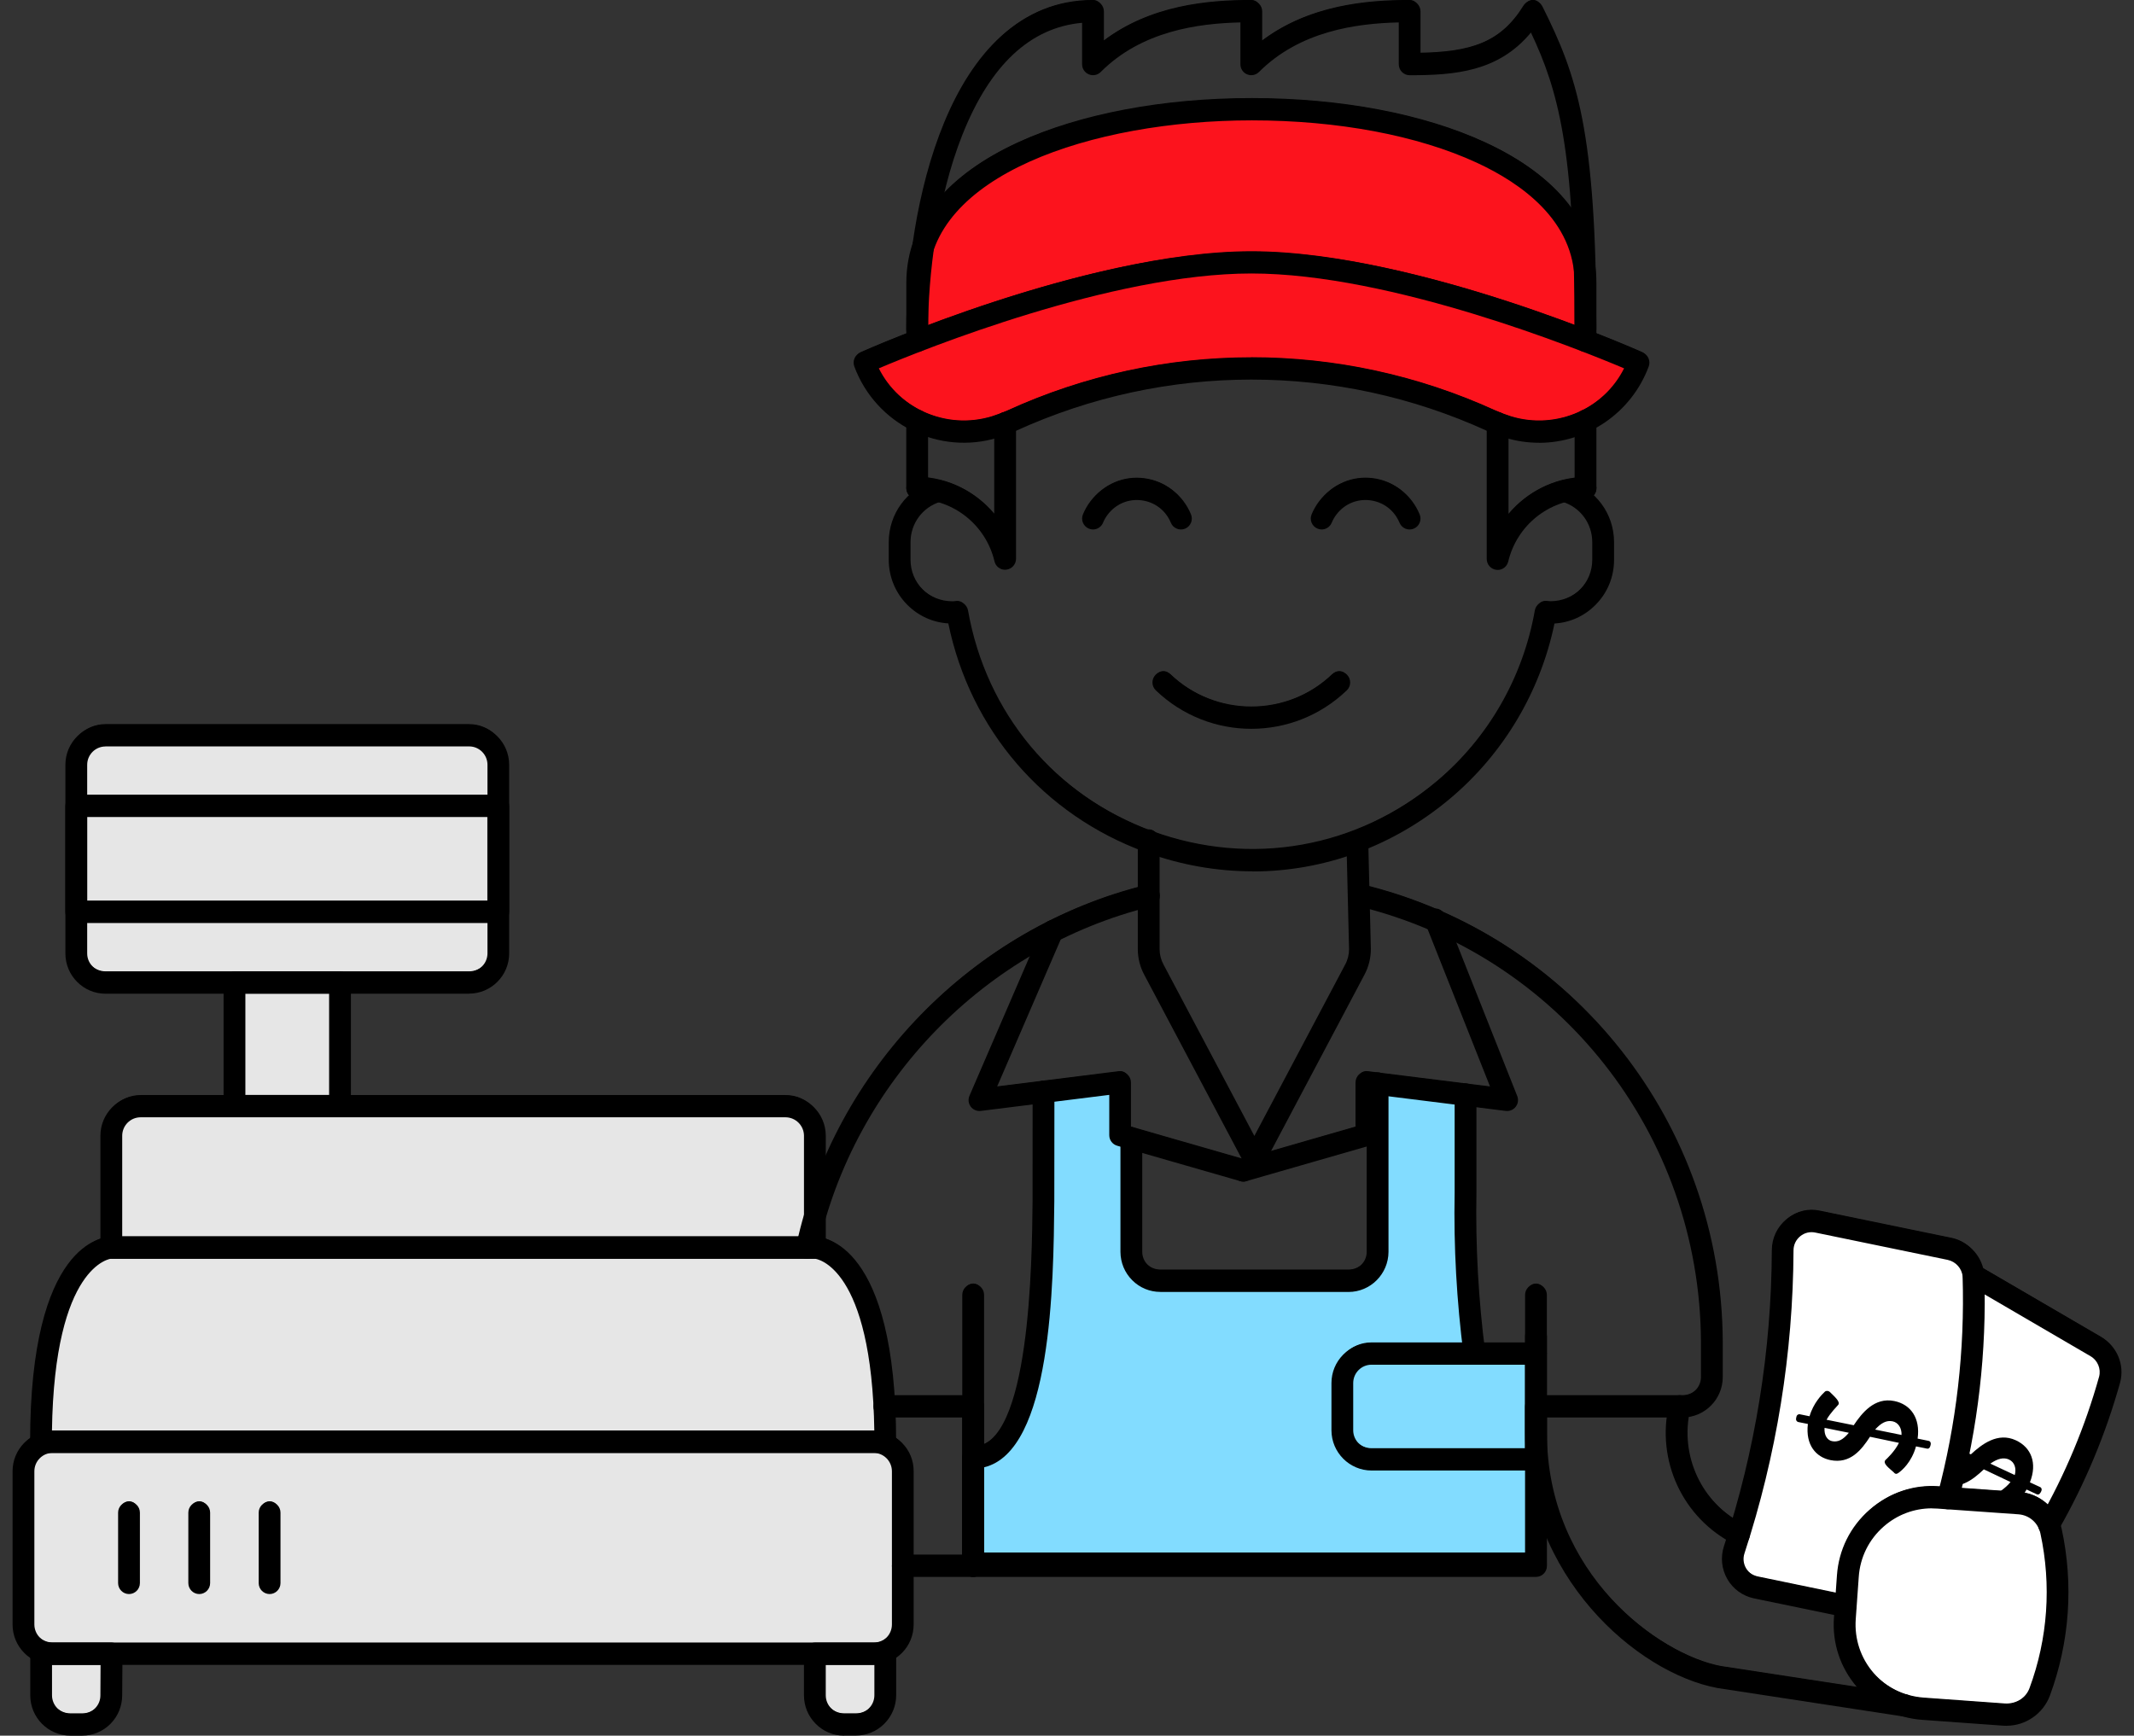
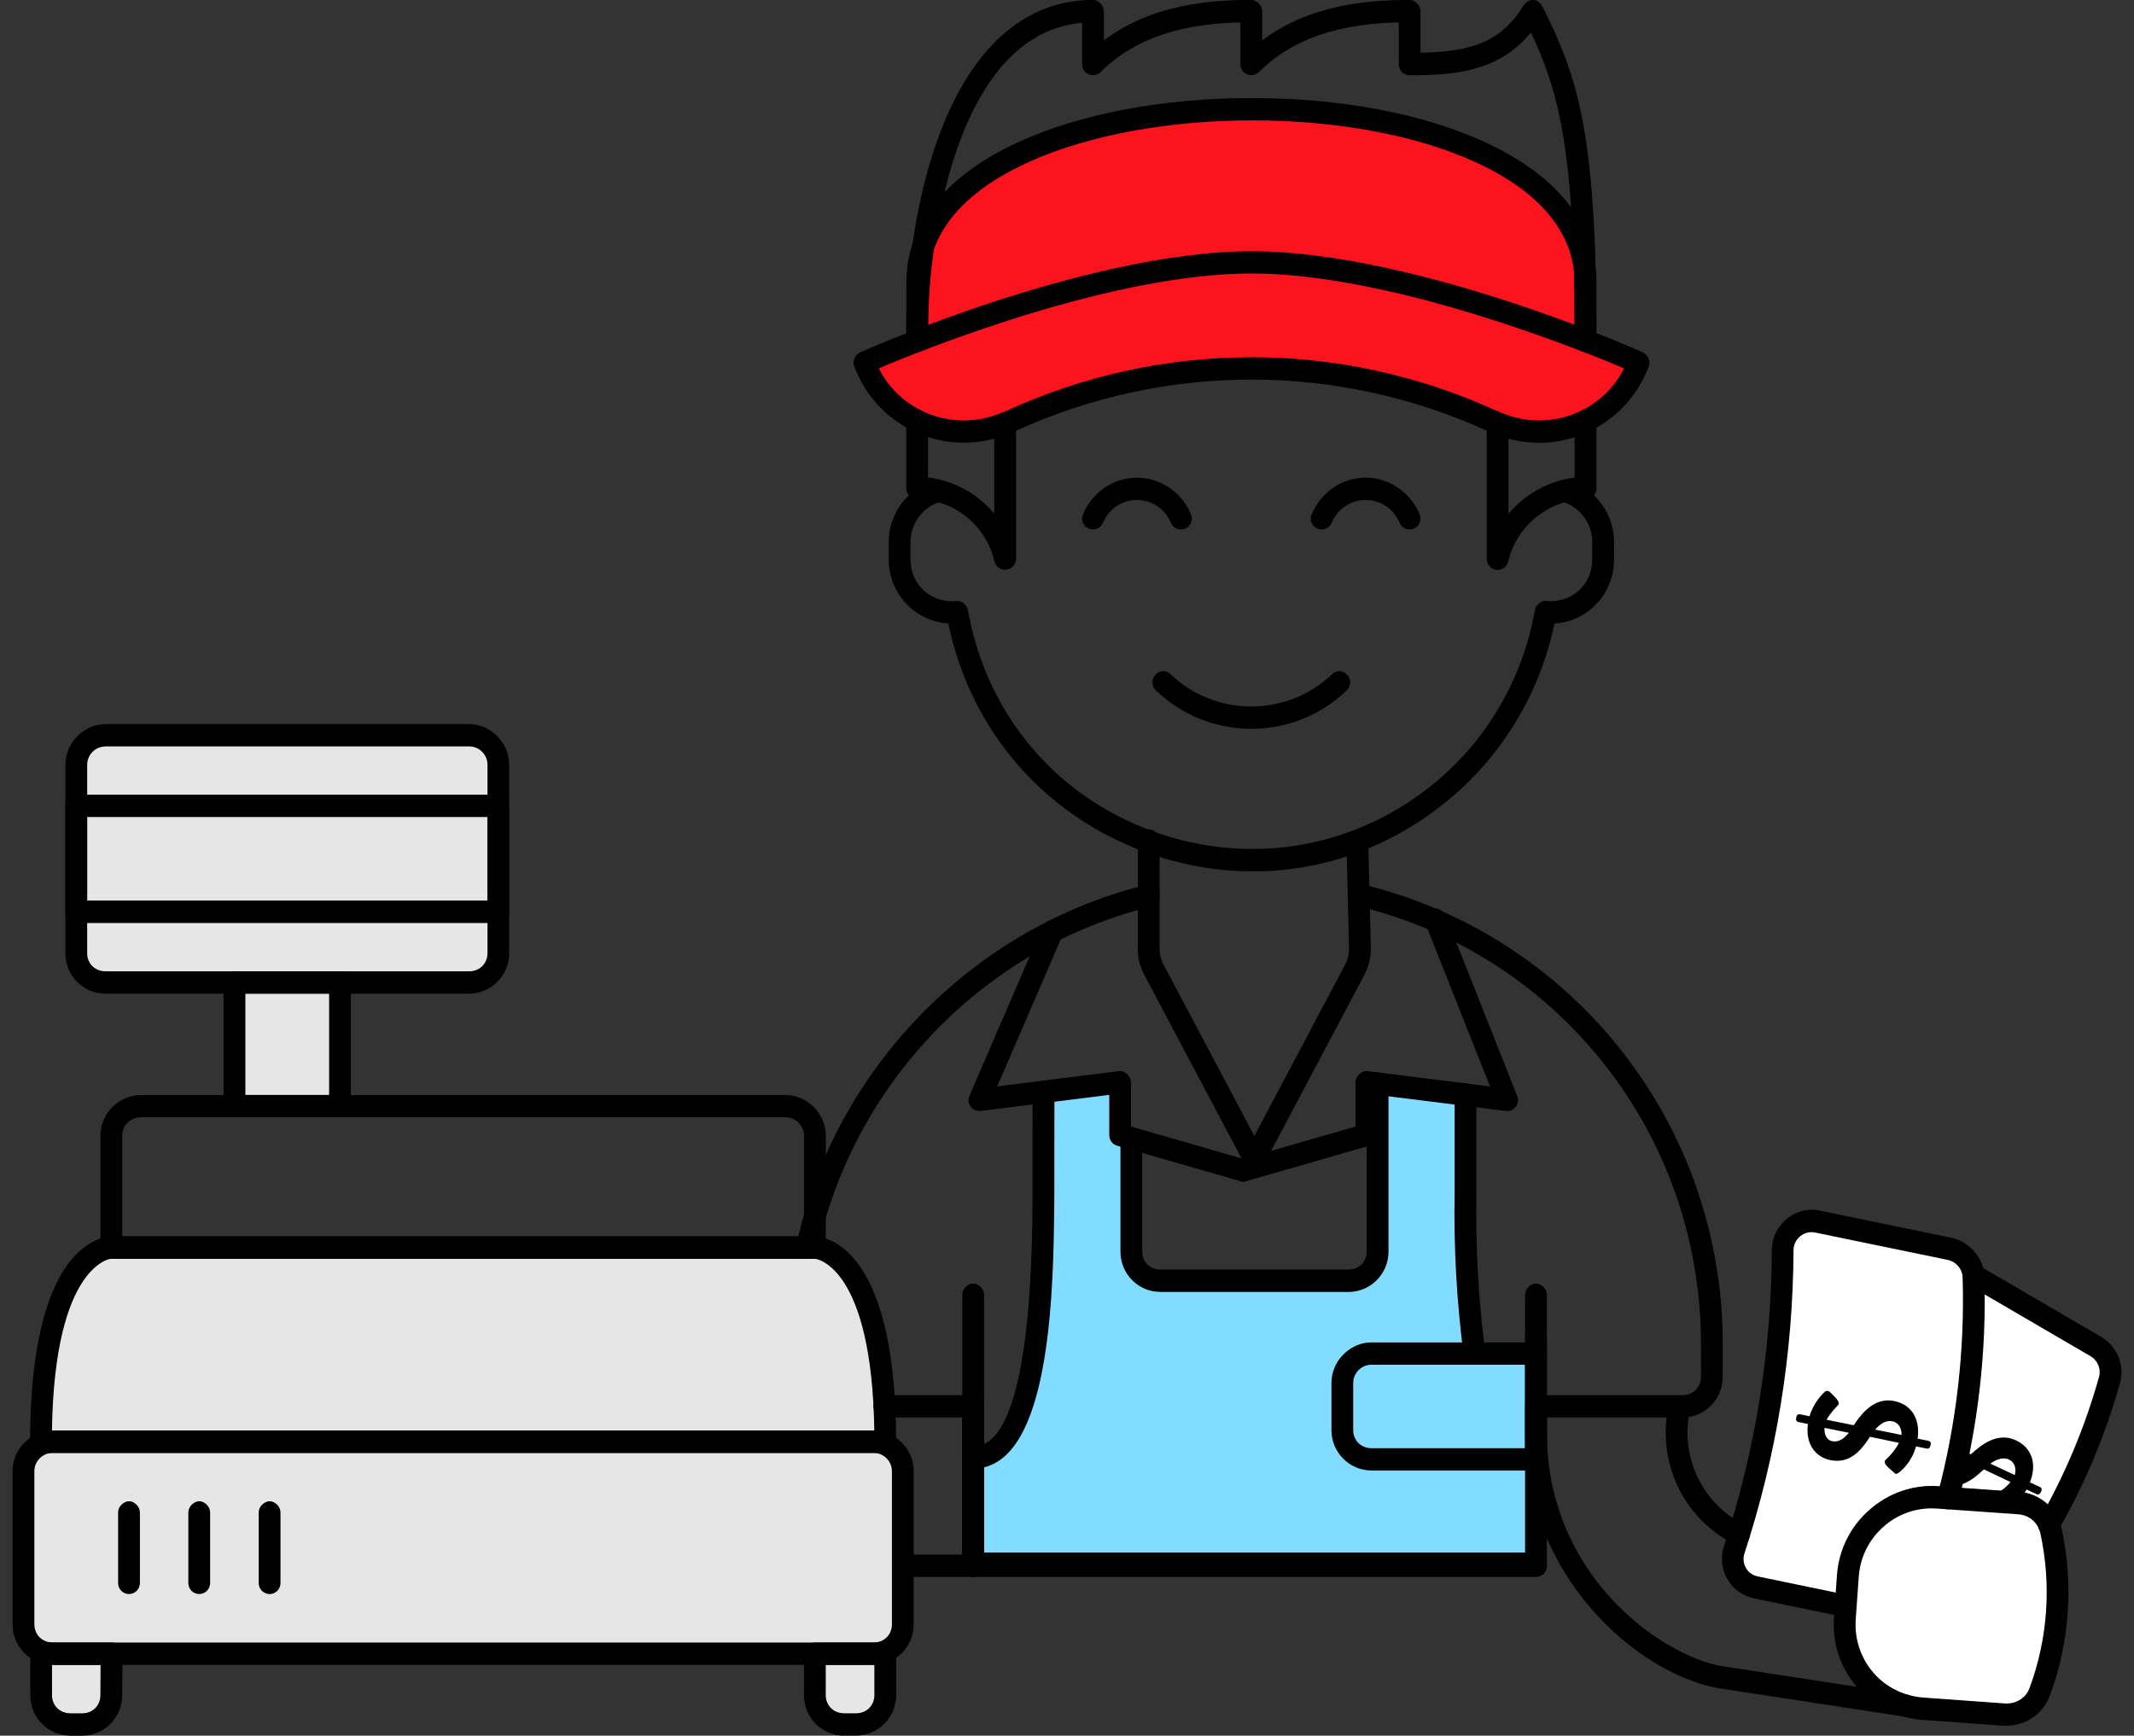
<svg xmlns="http://www.w3.org/2000/svg" width="134" height="109" viewBox="0 0 134 109" fill="none">
  <rect x="0" y="0" width="134" height="109" fill="#333333" stroke="none" />
  <g clip-path="url(#clip0_3103_7478)">
    <path d="M99.558 21.416V17.764C99.558 3.216 57.592 3.27 57.592 17.764V21.416" fill="#FC131D" />
    <path d="M54.282 22.772C55.513 26.082 59.095 27.857 62.459 26.824C62.807 26.711 63.151 26.584 63.484 26.438C73.073 22.052 84.081 22.052 93.67 26.438C93.996 26.584 94.351 26.715 94.692 26.824C98.059 27.86 101.648 26.086 102.883 22.772C102.883 22.772 88.814 16.487 78.581 16.487C68.347 16.487 54.282 22.772 54.282 22.772Z" fill="#FC131D" />
    <path d="M122.492 93.419L124.531 80.445L131.61 84.573C132.327 84.988 132.675 85.835 132.465 86.636C131.65 89.56 130.506 92.379 129.054 95.041C128.924 95.281 128.88 95.361 128.746 95.597" fill="white" />
    <path d="M71.447 79.762L71.041 72.044L70.339 67.978L65.526 68.752V74.899C65.475 79.38 65.526 91.542 61.105 91.542V98.216H88.441L96.448 98.347V85.006L92.588 85.014L92.03 68.756L86.511 68.058L86.087 79.787L78.78 80.638" fill="#82DCFF" />
    <path d="M125.512 94.819C125.317 94.525 124.9 94.07 125.197 93.91C125.241 93.888 125.871 93.539 126.247 93.073C125.679 92.808 125.139 92.542 124.571 92.277C123.868 92.942 122.97 93.659 121.811 93.117C120.978 92.728 120.5 91.829 120.964 90.578L120.413 90.32C120.316 90.276 120.283 90.164 120.327 90.076L120.381 89.964C120.421 89.876 120.529 89.829 120.623 89.873L121.185 90.135C121.608 89.382 122.278 88.974 122.467 88.869C122.561 88.807 122.713 88.844 122.782 88.953C122.963 89.251 123.325 89.731 123.093 89.869C123.039 89.92 122.51 90.229 122.181 90.597C122.706 90.844 123.231 91.088 123.756 91.335C124.426 90.717 125.44 89.916 126.588 90.455C127.544 90.902 127.942 91.88 127.464 93.092L128.105 93.39C128.203 93.433 128.224 93.543 128.181 93.641C128.134 93.746 128.047 93.91 127.895 93.841L127.254 93.543C126.743 94.459 126.026 94.808 125.802 94.899C125.686 94.943 125.61 94.968 125.519 94.819H125.512ZM121.923 91.062C121.771 91.528 121.923 91.866 122.188 91.99C122.539 92.153 122.89 92.062 123.336 91.724L121.923 91.062ZM126.164 91.666C125.824 91.506 125.44 91.593 124.98 91.917L126.512 92.633C126.627 92.226 126.504 91.826 126.16 91.666H126.164Z" fill="black" />
    <path d="M115.89 100.872L110.266 99.708C109.195 99.482 108.557 98.373 108.898 97.329C110.886 91.259 111.914 84.908 111.943 78.518C111.943 77.354 113.011 76.488 114.145 76.736L122.452 78.449C123.259 78.623 123.861 79.307 123.926 80.136C124.074 84.843 123.531 89.549 122.318 94.099" fill="white" />
    <path d="M128.076 106.254C127.731 107.174 126.823 107.76 125.845 107.691L120.757 107.323C117.835 107.12 115.633 104.574 115.843 101.639L116.031 98.984C116.234 96.049 118.769 93.837 121.691 94.048L126.786 94.408C127.764 94.481 128.575 95.19 128.785 96.15C129.517 99.518 129.271 103.024 128.076 106.254Z" fill="white" />
    <path d="M29.455 61.718H6.623C5.613 61.718 4.791 60.892 4.791 59.878V48.032C4.791 47.017 5.613 46.191 6.623 46.191H29.455C30.466 46.191 31.288 47.013 31.288 48.032V59.878C31.288 60.892 30.466 61.718 29.455 61.718Z" fill="#E6E6E6" />
    <path d="M54.854 103.868H3.306C2.288 103.865 1.47 103.036 1.474 102.013V92.401C1.474 91.382 2.292 90.557 3.306 90.557H54.854C55.868 90.557 56.69 91.382 56.69 92.401V102.013C56.694 103.036 55.872 103.865 54.854 103.868Z" fill="#E6E6E6" />
    <path d="M6.989 106.458C6.996 107.48 6.171 108.313 5.153 108.313H4.422C3.408 108.313 2.582 107.487 2.582 106.465V103.868H7.004L6.985 106.458H6.989Z" fill="#E6E6E6" />
    <path d="M55.586 106.458C55.59 107.48 54.767 108.313 53.75 108.313H53.004C51.99 108.313 51.168 107.487 51.168 106.465V103.868H55.59V106.458H55.586Z" fill="#E6E6E6" />
    <path d="M14.727 61.718H21.354V69.472H14.727V61.718Z" fill="#E6E6E6" />
    <path d="M51.168 78.357H6.989C6.989 78.357 2.574 78.357 2.574 90.56H55.586C55.586 78.357 51.168 78.357 51.168 78.357Z" fill="#E6E6E6" />
-     <path d="M51.168 71.316C51.161 70.302 50.343 69.483 49.332 69.48H8.829C7.815 69.48 6.989 70.305 6.989 71.323V78.361H51.168V71.313V71.316Z" fill="#E6E6E6" />
    <path d="M78.646 54.72C76.404 54.72 74.137 54.324 71.936 53.52C65.519 51.178 60.923 45.831 59.547 39.15C58.573 39.092 57.668 38.681 56.976 37.986C56.223 37.23 55.807 36.222 55.807 35.149V34.047C55.807 32.261 56.951 30.712 58.649 30.195C59.011 30.086 59.392 30.29 59.504 30.654C59.613 31.017 59.41 31.399 59.048 31.512C57.929 31.854 57.175 32.872 57.175 34.051V35.156C57.175 35.862 57.447 36.524 57.943 37.022C58.439 37.52 59.095 37.793 59.797 37.793C59.866 37.793 59.942 37.786 60.014 37.779C60.377 37.724 60.721 37.971 60.786 38.339C61.923 44.798 66.265 49.996 72.406 52.24C78.548 54.484 85.197 53.302 90.201 49.083C93.446 46.348 95.64 42.532 96.375 38.339C96.441 37.971 96.781 37.724 97.15 37.779C97.219 37.79 97.306 37.797 97.364 37.793C98.063 37.793 98.718 37.52 99.214 37.022C99.71 36.524 99.982 35.862 99.982 35.156V34.051C99.982 32.872 99.229 31.854 98.106 31.512C97.744 31.403 97.541 31.021 97.65 30.657C97.759 30.294 98.143 30.086 98.501 30.199C100.207 30.715 101.351 32.265 101.351 34.051V35.156C101.351 36.229 100.938 37.237 100.181 37.993C99.486 38.692 98.584 39.099 97.61 39.157C96.723 43.434 94.42 47.315 91.081 50.13C87.496 53.153 83.122 54.728 78.653 54.728L78.646 54.72Z" fill="black" />
    <path d="M82.991 33.251C82.904 33.251 82.814 33.233 82.727 33.196C82.379 33.051 82.213 32.647 82.361 32.298C82.484 32.003 82.644 31.727 82.832 31.48C83.639 30.417 84.907 29.89 86.225 30.061C87.543 30.232 88.633 31.069 89.144 32.301C89.288 32.651 89.126 33.054 88.774 33.2C88.423 33.345 88.025 33.178 87.88 32.829C87.558 32.054 86.873 31.53 86.047 31.421C85.222 31.312 84.425 31.647 83.918 32.312C83.799 32.469 83.697 32.643 83.621 32.829C83.513 33.091 83.259 33.251 82.991 33.251Z" fill="black" />
    <path d="M68.633 33.251C68.546 33.251 68.455 33.233 68.368 33.196C68.021 33.051 67.854 32.647 68.003 32.298C68.126 32.003 68.285 31.727 68.473 31.48C69.281 30.417 70.548 29.89 71.867 30.061C73.185 30.232 74.275 31.069 74.785 32.301C74.93 32.651 74.767 33.054 74.416 33.2C74.068 33.345 73.666 33.178 73.521 32.829C73.199 32.054 72.515 31.53 71.689 31.421C70.863 31.312 70.067 31.647 69.56 32.312C69.44 32.469 69.339 32.643 69.263 32.829C69.154 33.091 68.901 33.251 68.633 33.251Z" fill="black" />
    <path d="M78.574 45.77C76.415 45.77 74.261 44.966 72.577 43.355C72.305 43.093 72.294 42.66 72.555 42.383C72.816 42.111 73.25 42.1 73.522 42.362C76.354 45.075 80.793 45.075 83.625 42.362C83.897 42.1 84.331 42.111 84.592 42.383C84.853 42.656 84.842 43.093 84.57 43.355C82.89 44.966 80.732 45.77 78.577 45.77H78.574Z" fill="black" />
    <path d="M63.111 35.782C62.799 35.782 62.52 35.568 62.448 35.255C61.908 32.985 59.906 31.374 57.585 31.338C57.208 31.331 56.907 31.021 56.911 30.64C56.915 30.258 57.219 29.956 57.606 29.963C59.519 29.992 61.257 30.861 62.43 32.254V26.588C62.43 26.209 62.738 25.9 63.114 25.9C63.491 25.9 63.799 26.209 63.799 26.588V35.091C63.799 35.441 63.538 35.731 63.194 35.775C63.169 35.775 63.14 35.779 63.114 35.779L63.111 35.782Z" fill="black" />
    <path d="M99.558 21.365C99.182 21.365 98.874 21.055 98.874 20.677C98.874 9.369 97.849 5.678 96.132 2.044C94.094 4.503 91.367 4.725 88.517 4.725C88.14 4.725 87.833 4.416 87.833 4.037V1.408C85.164 1.47 81.626 1.95 79.055 4.521C78.859 4.718 78.566 4.776 78.309 4.67C78.055 4.565 77.889 4.314 77.889 4.037V1.408C75.22 1.47 71.682 1.95 69.118 4.521C68.922 4.718 68.629 4.776 68.372 4.67C68.115 4.565 67.948 4.314 67.948 4.037V1.433C64.704 1.721 62.176 4.077 60.434 8.457C58.841 12.454 58.276 17.393 58.276 20.681C58.276 21.059 57.968 21.368 57.592 21.368C57.215 21.368 56.907 21.059 56.907 20.681C56.911 13.534 59.359 0.029 68.633 0.029C69.009 0.029 69.317 0.339 69.317 0.717V2.543C72.305 0.313 75.959 0.029 78.573 0.029C78.95 0.029 79.257 0.339 79.257 0.717V2.543C82.245 0.313 85.903 0.029 88.513 0.029C88.89 0.029 89.198 0.339 89.198 0.717V3.346C92.294 3.281 94.192 2.721 95.662 0.353C95.792 0.146 96.024 0.026 96.266 0.029C96.509 0.037 96.734 0.178 96.846 0.393L96.9 0.499C98.982 4.685 100.239 8.122 100.239 20.677C100.239 21.055 99.931 21.365 99.555 21.365H99.558Z" fill="black" />
    <path d="M94.04 35.789C94.014 35.789 93.986 35.789 93.96 35.785C93.616 35.745 93.356 35.451 93.356 35.102V26.591C93.356 26.212 93.663 25.903 94.04 25.903C94.416 25.903 94.724 26.212 94.724 26.591V32.265C95.898 30.872 97.639 30.002 99.551 29.973C99.928 29.966 100.239 30.271 100.247 30.65C100.254 31.028 99.95 31.341 99.573 31.348C97.248 31.384 95.249 32.996 94.706 35.265C94.63 35.578 94.355 35.793 94.04 35.793V35.789Z" fill="black" />
    <path d="M99.558 22.103C99.182 22.103 98.874 21.794 98.874 21.416V17.764C98.874 13.873 95.532 11.512 92.729 10.217C89.021 8.504 84.005 7.559 78.61 7.559C68.506 7.559 58.28 11.065 58.28 17.764V21.416C58.28 21.794 57.972 22.103 57.596 22.103C57.219 22.103 56.911 21.794 56.911 21.416V17.764C56.911 9.81 68.159 6.188 78.61 6.188C84.197 6.188 89.415 7.177 93.301 8.97C97.842 11.069 100.243 14.109 100.243 17.764V21.416C100.243 21.794 99.935 22.103 99.558 22.103Z" fill="black" />
    <path d="M96.636 27.806C95.927 27.806 95.202 27.701 94.493 27.482C94.123 27.366 93.747 27.224 93.395 27.068C83.977 22.762 73.182 22.762 63.77 27.068C63.404 27.228 63.038 27.366 62.669 27.482C58.961 28.621 54.999 26.657 53.645 23.016C53.518 22.674 53.678 22.296 54.007 22.147C54.587 21.889 68.322 15.804 78.585 15.804C88.847 15.804 102.586 21.889 103.165 22.147C103.495 22.296 103.654 22.674 103.528 23.016C102.43 25.962 99.631 27.806 96.64 27.81L96.636 27.806ZM78.574 22.46C83.821 22.46 89.064 23.576 93.953 25.813C94.25 25.944 94.579 26.068 94.898 26.169C97.697 27.031 100.689 25.707 101.981 23.132C99.157 21.939 87.344 17.175 78.581 17.175C69.817 17.175 58.005 21.936 55.184 23.132C56.473 25.704 59.461 27.028 62.26 26.169C62.579 26.068 62.901 25.948 63.212 25.809C68.09 23.58 73.334 22.463 78.574 22.463V22.46Z" fill="black" />
    <path d="M57.592 31.337C57.215 31.337 56.907 31.028 56.907 30.65V26.434C56.907 26.056 57.215 25.747 57.592 25.747C57.968 25.747 58.276 26.056 58.276 26.434V30.65C58.276 31.028 57.968 31.337 57.592 31.337Z" fill="black" />
    <path d="M99.558 31.338C99.182 31.338 98.874 31.029 98.874 30.651V26.432C98.874 26.053 99.182 25.744 99.558 25.744C99.935 25.744 100.243 26.053 100.243 26.432V30.651C100.243 31.029 99.935 31.338 99.558 31.338Z" fill="black" />
    <path d="M128.658 96.442C128.543 96.442 128.427 96.413 128.318 96.351C127.992 96.162 127.876 95.743 128.065 95.412C129.676 92.597 130.936 89.582 131.809 86.454C131.939 85.963 131.718 85.429 131.269 85.17L123.596 80.693C123.27 80.504 123.158 80.082 123.35 79.755C123.538 79.427 123.958 79.315 124.284 79.507L131.957 83.981C132.935 84.548 133.42 85.712 133.131 86.814C132.225 90.062 130.922 93.183 129.252 96.096C129.126 96.318 128.894 96.442 128.658 96.442Z" fill="black" />
    <path d="M109.198 97.046C109.093 97.046 108.988 97.02 108.891 96.973C105.657 95.336 103.976 91.717 104.806 88.175C104.893 87.807 105.255 87.575 105.628 87.662C105.997 87.749 106.222 88.12 106.138 88.487C105.454 91.408 106.841 94.394 109.506 95.743C109.843 95.915 109.977 96.329 109.81 96.667C109.691 96.907 109.448 97.046 109.198 97.046Z" fill="black" />
    <path d="M119.623 107.804C119.591 107.804 119.555 107.804 119.518 107.797L107.851 106.011C102.77 105.065 95.767 98.973 95.767 89.978V83.908C95.767 83.53 96.074 83.221 96.451 83.221C96.828 83.221 97.135 83.53 97.135 83.908V89.978C97.135 98.911 104.266 103.945 108.082 104.658L119.728 106.44C120.101 106.498 120.358 106.847 120.301 107.222C120.25 107.564 119.956 107.804 119.627 107.804H119.623Z" fill="black" />
    <path d="M96.448 99.031H61.104C60.728 99.031 60.42 98.722 60.42 98.344V88.331C60.42 87.953 60.728 87.644 61.104 87.644C61.481 87.644 61.789 87.953 61.789 88.331V97.657H95.763V88.331C95.763 87.953 96.071 87.644 96.448 87.644H105.653C106.287 87.644 106.804 87.124 106.808 86.487V84.258C106.746 71.208 97.878 59.958 85.243 56.9C84.878 56.812 84.65 56.441 84.74 56.07C84.827 55.703 85.2 55.477 85.566 55.565C98.812 58.769 108.112 70.568 108.177 84.254V86.491C108.17 87.884 107.04 89.015 105.656 89.019H97.136V98.344C97.136 98.722 96.828 99.031 96.451 99.031H96.448Z" fill="black" />
    <path d="M50.668 79.045C50.621 79.045 50.57 79.041 50.52 79.031C50.15 78.951 49.918 78.583 49.998 78.212C52.406 67.152 61.036 58.274 71.986 55.59C72.352 55.498 72.721 55.724 72.812 56.095C72.902 56.466 72.678 56.833 72.308 56.924C61.861 59.485 53.63 67.956 51.334 78.507C51.266 78.827 50.983 79.049 50.668 79.049V79.045Z" fill="black" />
    <path d="M96.448 85.69C96.072 85.69 95.764 85.381 95.764 85.003V81.322C95.764 80.944 96.072 80.635 96.448 80.635C96.825 80.635 97.132 80.944 97.132 81.322V85.003C97.132 85.381 96.825 85.69 96.448 85.69Z" fill="black" />
    <path d="M72.862 81.133C72.2 81.133 71.57 80.875 71.099 80.402C70.621 79.926 70.36 79.293 70.356 78.616V71.502C70.356 71.124 70.664 70.815 71.041 70.815C71.418 70.815 71.725 71.124 71.725 71.502V78.616C71.725 78.922 71.845 79.209 72.062 79.427C72.279 79.642 72.562 79.762 72.866 79.762H84.671C85.305 79.762 85.819 79.249 85.819 78.616V68.061C85.819 67.683 86.127 67.374 86.504 67.374C86.88 67.374 87.188 67.683 87.188 68.061V78.62C87.181 80.009 86.055 81.137 84.675 81.137H72.862V81.133Z" fill="black" />
    <path d="M92.584 85.697C92.247 85.697 91.95 85.446 91.906 85.101C91.468 81.729 91.276 78.292 91.341 74.888V68.756C91.341 68.377 91.649 68.068 92.026 68.068C92.403 68.068 92.71 68.377 92.71 68.756V74.903C92.649 78.252 92.834 81.62 93.264 84.926C93.315 85.301 93.051 85.646 92.674 85.697C92.645 85.701 92.613 85.705 92.584 85.705V85.697Z" fill="black" />
    <path d="M96.448 98.904H61.104C60.728 98.904 60.42 98.595 60.42 98.217V91.543C60.42 91.164 60.728 90.855 61.104 90.855C64.686 90.855 64.802 79.238 64.838 75.419V74.888L64.841 68.578C64.841 68.2 65.149 67.891 65.526 67.891C65.903 67.891 66.21 68.2 66.21 68.578L66.203 75.434C66.152 80.62 66.047 91.142 61.785 92.15V97.529H96.444C96.821 97.529 97.128 97.838 97.128 98.217C97.128 98.595 96.821 98.904 96.444 98.904H96.448Z" fill="black" />
    <path d="M78.07 74.204C78.008 74.204 77.943 74.197 77.882 74.178L70.15 71.953C69.857 71.869 69.654 71.6 69.654 71.294V68.759L61.586 69.767C61.34 69.796 61.101 69.694 60.956 69.498C60.807 69.301 60.779 69.039 60.876 68.814L65.45 58.226C65.602 57.877 66.004 57.721 66.348 57.87C66.696 58.023 66.855 58.426 66.703 58.772L62.604 68.257L70.248 67.301C70.447 67.275 70.639 67.337 70.784 67.468C70.933 67.599 71.016 67.784 71.016 67.985V70.778L78.251 72.862C78.613 72.967 78.823 73.346 78.718 73.709C78.631 74.011 78.36 74.208 78.063 74.208L78.07 74.204Z" fill="black" />
    <path d="M78.07 74.204C77.773 74.204 77.498 74.008 77.415 73.706C77.31 73.342 77.52 72.96 77.882 72.859L85.117 70.775V67.981C85.117 67.785 85.2 67.596 85.349 67.465C85.497 67.334 85.689 67.276 85.885 67.297L93.573 68.258L89.517 58.03C89.376 57.677 89.549 57.277 89.901 57.139C90.248 57.001 90.65 57.168 90.788 57.525L95.271 68.832C95.362 69.058 95.325 69.312 95.177 69.505C95.028 69.698 94.793 69.796 94.55 69.767L86.482 68.76V71.295C86.482 71.6 86.28 71.869 85.986 71.953L78.255 74.179C78.193 74.197 78.128 74.204 78.067 74.204H78.07Z" fill="black" />
    <path d="M61.108 89.018C60.732 89.018 60.424 88.709 60.424 88.331V81.318C60.424 80.94 60.732 80.631 61.108 80.631C61.485 80.631 61.793 80.94 61.793 81.318V88.331C61.793 88.709 61.485 89.018 61.108 89.018Z" fill="black" />
    <path d="M78.765 73.488C78.511 73.488 78.28 73.35 78.16 73.124L71.856 61.227C71.591 60.74 71.45 60.183 71.446 59.623V52.793C71.446 52.415 71.754 52.105 72.131 52.105C72.507 52.105 72.815 52.415 72.815 52.793V59.616C72.815 59.947 72.902 60.282 73.061 60.576L78.765 71.338L84.465 60.58C84.628 60.282 84.711 59.947 84.711 59.612L84.548 52.895C84.541 52.517 84.838 52.2 85.214 52.193C85.591 52.182 85.906 52.484 85.917 52.862L86.08 59.598C86.08 60.18 85.935 60.736 85.671 61.227L79.37 73.121C79.25 73.346 79.018 73.484 78.765 73.484V73.488Z" fill="black" />
    <path d="M61.108 99.031C60.731 99.031 60.423 98.722 60.423 98.344V89.018H55.531C55.154 89.018 54.847 88.709 54.847 88.331C54.847 87.953 55.154 87.644 55.531 87.644H61.104C61.481 87.644 61.789 87.953 61.789 88.331V98.344C61.789 98.722 61.481 99.031 61.104 99.031H61.108Z" fill="black" />
    <path d="M96.447 92.35H86.127C84.74 92.35 83.606 91.215 83.606 89.822V86.862C83.606 86.185 83.867 85.549 84.345 85.072C84.82 84.596 85.453 84.334 86.123 84.334H96.447C96.824 84.334 97.132 84.643 97.132 85.021V91.67C97.132 92.048 96.824 92.357 96.447 92.357V92.35ZM86.123 85.705C85.815 85.705 85.526 85.825 85.308 86.043C85.091 86.262 84.972 86.553 84.972 86.862V89.822C84.972 90.459 85.49 90.979 86.123 90.979H95.759V85.705H86.12H86.123Z" fill="black" />
    <path d="M115.89 101.556C115.843 101.556 115.796 101.552 115.752 101.541L110.128 100.377C109.426 100.228 108.818 99.788 108.463 99.166C108.104 98.544 108.028 97.795 108.249 97.111C110.219 91.099 111.233 84.84 111.258 78.511C111.258 77.751 111.599 77.038 112.189 76.558C112.779 76.078 113.547 75.896 114.289 76.06L122.585 77.773C123.686 78.009 124.516 78.959 124.603 80.079C124.755 84.891 124.204 89.655 122.973 94.274C122.875 94.642 122.502 94.856 122.136 94.762C121.771 94.663 121.557 94.285 121.651 93.921C122.85 89.433 123.382 84.803 123.237 80.159C123.197 79.671 122.814 79.231 122.303 79.122L114.003 77.409C113.659 77.333 113.311 77.416 113.044 77.635C112.776 77.853 112.62 78.173 112.62 78.522C112.591 85 111.555 91.397 109.542 97.548C109.437 97.864 109.473 98.199 109.64 98.486C109.806 98.773 110.074 98.97 110.4 99.039L116.02 100.203C116.39 100.279 116.629 100.643 116.552 101.014C116.487 101.338 116.201 101.563 115.883 101.563L115.89 101.556Z" fill="black" />
    <path d="M125.997 108.382C125.928 108.382 125.863 108.382 125.794 108.375L120.706 108.008C119.113 107.895 117.657 107.167 116.607 105.953C115.557 104.738 115.043 103.188 115.159 101.588L115.347 98.933C115.459 97.333 116.183 95.871 117.393 94.816C118.602 93.761 120.141 93.248 121.738 93.361L126.834 93.721C128.123 93.816 129.176 94.732 129.455 95.998C130.216 99.504 129.959 103.13 128.717 106.491C128.293 107.626 127.192 108.379 125.997 108.379V108.382ZM121.308 94.725C120.196 94.725 119.138 95.121 118.291 95.86C117.36 96.671 116.799 97.798 116.716 99.035L116.527 101.69C116.441 102.927 116.835 104.12 117.643 105.058C118.45 105.993 119.577 106.556 120.804 106.644L125.896 107.011C126.569 107.058 127.199 106.651 127.438 106.018C128.59 102.905 128.825 99.544 128.123 96.3C127.978 95.63 127.42 95.147 126.739 95.1L121.648 94.74C121.536 94.732 121.423 94.729 121.311 94.729L121.308 94.725Z" fill="black" />
    <path d="M29.455 62.406H6.623C5.236 62.406 4.106 61.271 4.106 59.878V48.032C4.106 46.639 5.236 45.504 6.623 45.504H29.455C30.842 45.504 31.972 46.639 31.972 48.028V59.874C31.972 61.267 30.842 62.398 29.455 62.402V62.406ZM6.623 46.879C5.989 46.879 5.475 47.395 5.475 48.032V59.878C5.475 60.514 5.993 61.031 6.627 61.031H29.459C30.093 61.031 30.607 60.511 30.61 59.874V48.028C30.61 47.392 30.093 46.875 29.462 46.875H6.623V46.879Z" fill="black" />
    <path d="M54.854 104.556H3.306C1.912 104.552 0.785 103.41 0.789 102.013V92.401C0.789 91.724 1.05 91.091 1.524 90.611C1.999 90.131 2.632 89.869 3.306 89.869H54.858C55.528 89.869 56.161 90.131 56.636 90.608C57.114 91.088 57.375 91.72 57.371 92.397V102.01C57.371 102.686 57.114 103.323 56.639 103.803C56.165 104.283 55.531 104.548 54.854 104.548V104.556ZM3.306 91.244C2.998 91.244 2.708 91.364 2.495 91.582C2.277 91.8 2.158 92.091 2.158 92.401V102.013C2.158 102.657 2.672 103.177 3.309 103.181H54.854C55.162 103.181 55.452 103.057 55.669 102.839C55.886 102.621 56.006 102.326 56.006 102.017V92.401C56.006 92.091 55.886 91.8 55.669 91.582C55.452 91.364 55.166 91.244 54.858 91.244H3.306Z" fill="black" />
    <path d="M5.156 109H4.421C3.03 109 1.9 107.866 1.9 106.469V103.872C1.9 103.494 2.208 103.185 2.585 103.185H7.006C7.187 103.185 7.361 103.257 7.492 103.388C7.618 103.519 7.691 103.694 7.691 103.876L7.673 106.458C7.673 107.134 7.416 107.771 6.941 108.255C6.463 108.735 5.829 109 5.156 109ZM3.266 104.556V106.465C3.266 107.105 3.783 107.625 4.421 107.625H5.156C5.464 107.625 5.753 107.505 5.971 107.284C6.188 107.065 6.307 106.771 6.304 106.462V106.454L6.315 104.559H3.266V104.556Z" fill="black" />
    <path d="M53.004 109C52.33 109 51.697 108.738 51.222 108.258C50.744 107.778 50.483 107.141 50.483 106.465V103.868C50.483 103.49 50.791 103.181 51.168 103.181H55.589C55.77 103.181 55.944 103.253 56.075 103.381C56.201 103.512 56.274 103.686 56.274 103.868V106.454C56.274 107.131 56.009 107.767 55.535 108.247C55.057 108.727 54.423 108.993 53.75 108.993H53.004V109ZM51.852 104.555V106.465C51.852 106.774 51.972 107.065 52.189 107.283C52.406 107.502 52.696 107.622 53.004 107.622H53.75C54.058 107.622 54.347 107.502 54.568 107.28C54.789 107.058 54.905 106.767 54.905 106.458V104.555H51.852Z" fill="black" />
    <path d="M21.35 70.16H14.723C14.347 70.16 14.039 69.851 14.039 69.473V61.719C14.039 61.34 14.347 61.031 14.723 61.031H21.35C21.727 61.031 22.035 61.34 22.035 61.719V69.473C22.035 69.851 21.727 70.16 21.35 70.16ZM15.408 68.785H20.666V62.402H15.408V68.785Z" fill="black" />
    <path d="M31.287 57.965H4.787C4.41 57.965 4.103 57.655 4.103 57.277V50.625C4.103 50.247 4.41 49.938 4.787 49.938H31.287C31.664 49.938 31.972 50.247 31.972 50.625V57.277C31.972 57.655 31.664 57.965 31.287 57.965ZM5.471 56.59H30.603V51.309H5.471V56.59Z" fill="black" />
    <path d="M8.1 100.108C7.724 100.108 7.416 99.799 7.416 99.42V94.994C7.416 94.616 7.724 94.307 8.1 94.307C8.477 94.307 8.785 94.616 8.785 94.994V99.42C8.785 99.799 8.477 100.108 8.1 100.108Z" fill="black" />
    <path d="M12.511 100.108C12.134 100.108 11.826 99.799 11.826 99.42V94.994C11.826 94.616 12.134 94.307 12.511 94.307C12.887 94.307 13.195 94.616 13.195 94.994V99.42C13.195 99.799 12.887 100.108 12.511 100.108Z" fill="black" />
    <path d="M16.929 100.108C16.552 100.108 16.244 99.799 16.244 99.42V94.994C16.244 94.616 16.552 94.307 16.929 94.307C17.305 94.307 17.613 94.616 17.613 94.994V99.42C17.613 99.799 17.305 100.108 16.929 100.108Z" fill="black" />
    <path d="M55.585 91.244H2.574C2.197 91.244 1.89 90.935 1.89 90.557C1.89 78.031 6.467 77.667 6.988 77.667H51.167C51.689 77.667 56.27 78.027 56.27 90.557C56.27 90.935 55.962 91.244 55.585 91.244ZM3.266 89.873H54.901C54.752 79.533 51.294 79.06 51.157 79.046H6.988C6.97 79.046 3.411 79.376 3.262 89.873H3.266Z" fill="black" />
    <path d="M51.168 79.052H6.989C6.612 79.052 6.305 78.743 6.305 78.365V71.327C6.305 69.931 7.438 68.796 8.829 68.796H49.332C50.712 68.796 51.845 69.927 51.853 71.313V78.365C51.853 78.743 51.545 79.052 51.168 79.052ZM7.674 77.678H50.484V71.32C50.48 70.687 49.962 70.171 49.329 70.167H8.829C8.191 70.167 7.674 70.687 7.674 71.327V77.678Z" fill="black" />
    <path d="M61.108 99.031H56.69C56.314 99.031 56.006 98.722 56.006 98.344C56.006 97.965 56.314 97.656 56.69 97.656H61.108C61.485 97.656 61.793 97.965 61.793 98.344C61.793 98.722 61.485 99.031 61.108 99.031Z" fill="black" />
    <path d="M118.932 92.478C118.675 92.237 118.161 91.896 118.414 91.67C118.451 91.637 118.983 91.15 119.24 90.612C118.624 90.488 118.038 90.357 117.422 90.23C116.893 91.045 116.187 91.95 114.938 91.696C114.036 91.514 113.363 90.75 113.522 89.426L112.924 89.306C112.819 89.284 112.762 89.182 112.78 89.088L112.805 88.964C112.823 88.87 112.917 88.797 113.022 88.819L113.627 88.942C113.866 88.109 114.42 87.557 114.576 87.411C114.652 87.328 114.808 87.331 114.902 87.418C115.148 87.666 115.611 88.048 115.416 88.237C115.372 88.299 114.934 88.724 114.695 89.161L116.401 89.506C116.908 88.746 117.705 87.731 118.947 87.986C119.979 88.197 120.594 89.055 120.413 90.346L121.105 90.488C121.21 90.51 121.257 90.608 121.235 90.714C121.214 90.826 121.166 91.008 121.003 90.975L120.312 90.834C120.029 91.845 119.414 92.354 119.218 92.492C119.117 92.561 119.048 92.605 118.925 92.481L118.932 92.478ZM114.569 89.666C114.529 90.153 114.757 90.448 115.039 90.506C115.42 90.583 115.738 90.412 116.093 89.979L114.569 89.67V89.666ZM118.834 89.259C118.465 89.182 118.114 89.361 117.744 89.779L119.403 90.117C119.421 89.695 119.207 89.335 118.838 89.259H118.834Z" fill="black" />
    <path d="M78.65 54.408C76.426 54.408 74.174 54.015 71.987 53.215C65.581 50.876 61.007 45.522 59.667 38.845C58.69 38.812 57.773 38.415 57.078 37.717C56.35 36.986 55.948 36.015 55.948 34.982V33.88C55.948 32.156 57.053 30.665 58.693 30.163C58.983 30.076 59.283 30.239 59.37 30.527C59.457 30.814 59.294 31.119 59.008 31.207C57.828 31.567 57.035 32.64 57.035 33.88V34.986C57.035 35.728 57.321 36.426 57.846 36.95C58.367 37.473 59.062 37.761 59.798 37.761C59.877 37.764 59.957 37.754 60.033 37.743C60.323 37.699 60.594 37.899 60.645 38.186C61.789 44.697 66.167 49.934 72.356 52.193C78.545 54.451 85.248 53.262 90.288 49.01C93.558 46.253 95.771 42.409 96.513 38.183C96.564 37.892 96.839 37.695 97.129 37.739C97.205 37.75 97.285 37.754 97.361 37.757C98.096 37.757 98.791 37.47 99.313 36.946C99.834 36.422 100.124 35.724 100.124 34.982V33.876C100.124 32.636 99.327 31.563 98.147 31.203C97.861 31.116 97.698 30.81 97.784 30.523C97.871 30.236 98.175 30.072 98.462 30.159C100.106 30.657 101.21 32.152 101.214 33.876V34.982C101.214 36.015 100.815 36.99 100.084 37.721C99.389 38.419 98.476 38.816 97.498 38.848C96.633 43.136 94.337 47.028 90.991 49.85C87.431 52.851 83.089 54.411 78.65 54.411V54.408Z" fill="black" />
    <path d="M88.517 32.938C88.303 32.938 88.101 32.81 88.014 32.603C87.673 31.781 86.946 31.225 86.069 31.112C85.189 30.995 84.346 31.352 83.81 32.058C83.683 32.225 83.578 32.41 83.495 32.603C83.379 32.88 83.064 33.014 82.785 32.898C82.51 32.781 82.379 32.461 82.491 32.185C82.607 31.905 82.759 31.639 82.944 31.396C83.719 30.377 84.939 29.864 86.207 30.028C87.474 30.192 88.524 30.999 89.017 32.181C89.133 32.458 89.002 32.778 88.724 32.894C88.655 32.923 88.586 32.938 88.514 32.938H88.517Z" fill="black" />
    <path d="M74.159 32.938C73.945 32.938 73.742 32.811 73.655 32.604C73.315 31.782 72.587 31.225 71.711 31.112C70.835 30.996 69.987 31.352 69.451 32.058C69.324 32.225 69.219 32.411 69.136 32.604C69.02 32.88 68.705 33.015 68.426 32.898C68.151 32.782 68.021 32.462 68.133 32.185C68.249 31.902 68.405 31.636 68.586 31.396C69.361 30.378 70.581 29.865 71.848 30.032C73.116 30.196 74.166 31.003 74.659 32.189C74.774 32.465 74.644 32.785 74.365 32.902C74.296 32.931 74.228 32.946 74.155 32.946L74.159 32.938Z" fill="black" />
    <path d="M78.577 45.46C76.455 45.46 74.333 44.667 72.678 43.085C72.461 42.878 72.453 42.532 72.66 42.314C72.866 42.096 73.21 42.089 73.427 42.296C76.314 45.06 80.837 45.06 83.723 42.296C83.94 42.089 84.284 42.096 84.49 42.314C84.697 42.532 84.689 42.878 84.472 43.085C82.817 44.671 80.695 45.46 78.573 45.46H78.577Z" fill="black" />
    <path d="M63.114 35.469C62.864 35.469 62.647 35.298 62.585 35.051C62.027 32.719 59.974 31.064 57.588 31.028C57.287 31.024 57.048 30.777 57.052 30.475C57.055 30.173 57.291 29.941 57.602 29.937C59.612 29.97 61.426 30.948 62.571 32.494V26.424C62.571 26.122 62.813 25.878 63.114 25.878C63.414 25.878 63.657 26.122 63.657 26.424V34.927C63.657 35.203 63.45 35.436 63.179 35.469C63.157 35.469 63.136 35.473 63.114 35.473V35.469Z" fill="black" />
    <path d="M99.562 21.056C99.261 21.056 99.019 20.812 99.019 20.51C99.019 8.962 97.95 5.336 96.165 1.612C94.148 4.183 91.396 4.416 88.517 4.416C88.216 4.416 87.974 4.172 87.974 3.87V1.095C85.265 1.142 81.608 1.601 78.957 4.252C78.801 4.409 78.566 4.452 78.367 4.369C78.164 4.285 78.034 4.085 78.034 3.863V1.095C75.325 1.142 71.667 1.601 69.024 4.252C68.868 4.409 68.636 4.456 68.434 4.369C68.231 4.285 68.097 4.085 68.097 3.863V1.11C64.722 1.339 62.104 3.732 60.311 8.231C58.298 13.283 58.142 18.906 58.142 20.506C58.142 20.808 57.899 21.052 57.599 21.052C57.298 21.052 57.056 20.808 57.056 20.506C57.056 13.414 59.478 -0.003 68.64 -0.003C68.941 -0.003 69.183 0.24 69.183 0.542V2.652C72.178 0.291 75.919 -0.003 78.577 -0.003C78.877 -0.003 79.12 0.24 79.12 0.542V2.656C82.118 0.295 85.863 -0.003 88.521 -0.003C88.821 -0.003 89.064 0.24 89.064 0.542V3.314C92.294 3.263 94.264 2.71 95.788 0.251C95.89 0.084 96.078 -0.007 96.27 -0.007C96.466 0 96.639 0.11 96.73 0.284L96.784 0.39C98.856 4.554 100.109 7.977 100.109 20.503C100.109 20.805 99.866 21.048 99.565 21.048L99.562 21.056Z" fill="black" />
    <path d="M94.039 35.48C94.018 35.48 93.996 35.48 93.974 35.476C93.699 35.444 93.496 35.211 93.496 34.934V26.424C93.496 26.122 93.739 25.878 94.039 25.878C94.34 25.878 94.582 26.122 94.582 26.424V32.505C95.727 30.959 97.541 29.981 99.551 29.948H99.558C99.855 29.948 100.098 30.188 100.101 30.486C100.105 30.788 99.866 31.035 99.565 31.039C97.179 31.075 95.122 32.73 94.564 35.062C94.506 35.309 94.285 35.48 94.036 35.48H94.039Z" fill="black" />
    <path d="M99.562 21.79C99.262 21.79 99.019 21.547 99.019 21.245V17.593C99.019 13.629 95.633 11.232 92.791 9.919C89.064 8.199 84.027 7.249 78.61 7.249C68.438 7.249 58.139 10.803 58.139 17.593V21.245C58.139 21.547 57.897 21.79 57.596 21.79C57.295 21.79 57.053 21.547 57.053 21.245V17.593C57.053 14.003 59.432 11.006 63.937 8.933C67.819 7.144 73.03 6.158 78.61 6.158C84.19 6.158 89.376 7.14 93.243 8.93C97.734 11.003 100.106 14 100.106 17.597V21.248C100.106 21.55 99.863 21.794 99.562 21.794V21.79Z" fill="black" />
    <path d="M96.64 27.493C95.941 27.493 95.235 27.392 94.536 27.177C94.17 27.061 93.797 26.919 93.453 26.77C83.998 22.445 73.16 22.445 63.712 26.77C63.353 26.926 62.991 27.064 62.625 27.181C58.99 28.294 55.104 26.369 53.775 22.798C53.674 22.529 53.8 22.227 54.065 22.107C54.101 22.092 57.661 20.506 62.43 18.946C66.844 17.502 73.228 15.778 78.584 15.778C83.94 15.778 90.328 17.502 94.742 18.946C99.511 20.506 103.071 22.092 103.107 22.107C103.368 22.223 103.495 22.525 103.397 22.798C102.321 25.686 99.573 27.497 96.643 27.497L96.64 27.493ZM78.577 22.434C83.802 22.434 89.028 23.547 93.898 25.773C94.203 25.908 94.536 26.035 94.858 26.137C97.773 27.035 100.891 25.617 102.177 22.892C99.613 21.801 87.521 16.869 78.584 16.869C69.647 16.869 57.559 21.801 54.995 22.892C56.277 25.617 59.388 27.032 62.303 26.137C62.625 26.035 62.955 25.911 63.27 25.773C68.133 23.551 73.355 22.438 78.577 22.438V22.434Z" fill="black" />
    <path d="M57.596 31.028C57.295 31.028 57.053 30.785 57.053 30.483V26.267C57.053 25.965 57.295 25.722 57.596 25.722C57.897 25.722 58.139 25.965 58.139 26.267V30.483C58.139 30.785 57.897 31.028 57.596 31.028Z" fill="black" />
    <path d="M99.562 31.029C99.261 31.029 99.019 30.785 99.019 30.483V26.264C99.019 25.962 99.261 25.719 99.562 25.719C99.862 25.719 100.105 25.962 100.105 26.264V30.483C100.105 30.785 99.862 31.029 99.562 31.029Z" fill="black" />
    <path d="M128.663 96.132C128.572 96.132 128.478 96.111 128.391 96.06C128.13 95.91 128.04 95.576 128.192 95.314C129.81 92.488 131.074 89.462 131.947 86.323C132.092 85.767 131.846 85.17 131.342 84.879L123.669 80.402C123.408 80.249 123.321 79.918 123.473 79.656C123.625 79.394 123.959 79.307 124.216 79.46L131.889 83.934C132.812 84.468 133.269 85.57 132.997 86.607C132.095 89.84 130.795 92.95 129.133 95.856C129.032 96.031 128.851 96.129 128.663 96.129V96.132Z" fill="black" />
-     <path d="M109.202 96.737C109.118 96.737 109.035 96.718 108.959 96.678C105.783 95.071 104.132 91.517 104.947 88.04C105.015 87.746 105.305 87.564 105.598 87.633C105.892 87.702 106.073 87.996 106.004 88.287C105.305 91.273 106.721 94.321 109.448 95.704C109.716 95.838 109.824 96.165 109.687 96.435C109.593 96.624 109.401 96.733 109.202 96.733V96.737Z" fill="black" />
    <path d="M119.624 107.491C119.595 107.491 119.569 107.491 119.54 107.484L107.873 105.698C102.846 104.763 95.908 98.722 95.908 89.807V83.737C95.908 83.435 96.151 83.191 96.451 83.191C96.752 83.191 96.995 83.435 96.995 83.737V89.807C96.995 98.824 104.197 103.905 108.054 104.625L119.703 106.411C120 106.454 120.203 106.734 120.16 107.033C120.12 107.302 119.888 107.494 119.624 107.494V107.491Z" fill="black" />
    <path d="M96.448 98.722H61.105C60.804 98.722 60.562 98.478 60.562 98.176V88.163C60.562 87.862 60.804 87.618 61.105 87.618C61.405 87.618 61.648 87.862 61.648 88.163V97.631H95.905V88.163C95.905 87.862 96.147 87.618 96.448 87.618H105.653C106.363 87.618 106.946 87.036 106.95 86.323V84.09C106.888 70.975 97.973 59.667 85.276 56.593C84.987 56.524 84.806 56.23 84.874 55.935C84.943 55.641 85.237 55.462 85.53 55.532C98.715 58.721 107.971 70.462 108.036 84.086V86.323C108.029 87.64 106.96 88.705 105.657 88.709H96.995V98.176C96.995 98.478 96.752 98.722 96.452 98.722H96.448Z" fill="black" />
    <path d="M50.668 78.733C50.628 78.733 50.592 78.729 50.552 78.722C50.259 78.656 50.074 78.365 50.136 78.071C52.533 67.065 61.123 58.227 72.019 55.557C72.309 55.484 72.606 55.666 72.674 55.957C72.743 56.248 72.566 56.546 72.276 56.615C61.778 59.187 53.504 67.701 51.197 78.303C51.143 78.558 50.918 78.733 50.668 78.733Z" fill="black" />
    <path d="M96.448 85.381C96.147 85.381 95.904 85.138 95.904 84.836V81.155C95.904 80.853 96.147 80.609 96.448 80.609C96.748 80.609 96.991 80.853 96.991 81.155V84.836C96.991 85.138 96.748 85.381 96.448 85.381Z" fill="black" />
    <path d="M72.867 80.82C72.24 80.82 71.646 80.576 71.201 80.129C70.752 79.681 70.502 79.081 70.502 78.445V71.331C70.502 71.029 70.745 70.785 71.045 70.785C71.346 70.785 71.588 71.029 71.588 71.331V78.445C71.588 78.79 71.722 79.114 71.969 79.354C72.211 79.598 72.53 79.732 72.877 79.729H84.679C85.389 79.729 85.965 79.15 85.968 78.441V67.886C85.968 67.585 86.211 67.341 86.511 67.341C86.812 67.341 87.055 67.585 87.055 67.886V78.445C87.047 79.758 85.983 80.823 84.679 80.823H72.867V80.82Z" fill="black" />
    <path d="M92.588 85.389C92.32 85.389 92.084 85.189 92.048 84.912C91.61 81.544 91.421 78.115 91.483 74.718V68.582C91.483 68.28 91.726 68.036 92.026 68.036C92.327 68.036 92.569 68.28 92.569 68.582V74.728C92.504 78.082 92.692 81.457 93.124 84.77C93.163 85.069 92.953 85.341 92.656 85.381C92.631 85.381 92.609 85.385 92.584 85.385L92.588 85.389Z" fill="black" />
    <path d="M96.448 98.591H61.105C60.804 98.591 60.562 98.347 60.562 98.046V91.371C60.562 91.07 60.804 90.826 61.105 90.826C64.824 90.826 64.936 79.511 64.979 75.252L64.987 74.721V68.407C64.987 68.105 65.229 67.861 65.53 67.861C65.83 67.861 66.073 68.105 66.073 68.407L66.066 75.263C66.015 80.457 65.91 91.044 61.648 91.866V97.5H96.448C96.749 97.5 96.991 97.744 96.991 98.046C96.991 98.347 96.749 98.591 96.448 98.591Z" fill="black" />
    <path d="M78.073 73.895C78.022 73.895 77.972 73.888 77.925 73.873L70.193 71.647C69.962 71.582 69.799 71.367 69.799 71.124V68.429L61.575 69.458C61.383 69.483 61.191 69.4 61.071 69.243C60.956 69.087 60.93 68.88 61.006 68.698L65.58 58.11C65.699 57.834 66.018 57.706 66.293 57.827C66.569 57.947 66.695 58.267 66.576 58.543L62.379 68.254L70.269 67.268C70.425 67.25 70.581 67.297 70.697 67.399C70.813 67.501 70.881 67.65 70.881 67.807V70.709L78.218 72.822C78.508 72.906 78.674 73.208 78.591 73.495C78.522 73.735 78.305 73.891 78.07 73.891L78.073 73.895Z" fill="black" />
    <path d="M78.07 73.895C77.835 73.895 77.618 73.739 77.549 73.499C77.466 73.208 77.632 72.906 77.922 72.822L85.258 70.709V67.807C85.258 67.65 85.324 67.501 85.443 67.399C85.559 67.294 85.715 67.247 85.87 67.268L93.794 68.258L89.651 57.805C89.539 57.525 89.676 57.208 89.955 57.095C90.234 56.986 90.549 57.121 90.661 57.401L95.144 68.709C95.217 68.887 95.188 69.091 95.068 69.243C94.953 69.396 94.764 69.476 94.572 69.451L86.345 68.421V71.116C86.345 71.36 86.185 71.575 85.95 71.64L78.219 73.866C78.168 73.881 78.117 73.888 78.07 73.888V73.895Z" fill="black" />
    <path d="M61.111 88.709C60.811 88.709 60.568 88.465 60.568 88.163V81.151C60.568 80.849 60.811 80.606 61.111 80.606C61.412 80.606 61.655 80.849 61.655 81.151V88.163C61.655 88.465 61.412 88.709 61.111 88.709Z" fill="black" />
    <path d="M78.768 73.179C78.569 73.179 78.385 73.066 78.29 72.892L71.986 60.995C71.732 60.526 71.598 59.991 71.595 59.456V52.63C71.595 52.328 71.837 52.084 72.138 52.084C72.439 52.084 72.681 52.328 72.681 52.63V59.453C72.681 59.809 72.775 60.166 72.942 60.478L78.768 71.473L84.595 60.482C84.765 60.162 84.856 59.809 84.859 59.449L84.696 52.728C84.689 52.426 84.924 52.175 85.225 52.168C85.529 52.164 85.775 52.397 85.783 52.699L85.946 59.434C85.946 59.987 85.808 60.522 85.551 60.995L79.246 72.888C79.152 73.066 78.968 73.175 78.768 73.175V73.179Z" fill="black" />
    <path d="M61.111 98.722C60.811 98.722 60.568 98.478 60.568 98.177V88.709H55.538C55.238 88.709 54.995 88.466 54.995 88.164C54.995 87.862 55.238 87.618 55.538 87.618H61.111C61.412 87.618 61.655 87.862 61.655 88.164V98.177C61.655 98.478 61.412 98.722 61.111 98.722Z" fill="black" />
    <path d="M96.448 92.041H86.127C84.816 92.041 83.748 90.968 83.748 89.655V86.694C83.748 86.054 83.994 85.454 84.447 85.003C84.896 84.552 85.49 84.305 86.124 84.305H96.448C96.748 84.305 96.991 84.548 96.991 84.85V91.499C96.991 91.801 96.748 92.044 96.448 92.044V92.041ZM86.127 85.396C85.783 85.396 85.457 85.53 85.215 85.774C84.972 86.018 84.834 86.345 84.834 86.691V89.651C84.834 90.368 85.414 90.95 86.127 90.95H95.905V85.392H86.124L86.127 85.396Z" fill="black" />
    <path d="M115.893 101.246C115.857 101.246 115.821 101.246 115.785 101.235L110.161 100.072C109.498 99.933 108.926 99.515 108.586 98.926C108.249 98.337 108.177 97.631 108.387 96.987C110.36 90.961 111.378 84.687 111.403 78.344C111.403 77.627 111.722 76.954 112.279 76.5C112.837 76.049 113.561 75.874 114.26 76.027L122.56 77.74C123.599 77.962 124.382 78.86 124.465 79.918C124.617 84.709 124.067 89.459 122.839 94.063C122.763 94.354 122.462 94.525 122.173 94.449C121.883 94.372 121.709 94.07 121.789 93.779C122.991 89.277 123.523 84.632 123.379 79.977C123.335 79.42 122.904 78.925 122.336 78.805L114.036 77.093C113.652 77.009 113.261 77.1 112.96 77.347C112.66 77.591 112.486 77.954 112.486 78.344C112.457 84.803 111.425 91.19 109.415 97.326C109.299 97.682 109.339 98.053 109.524 98.38C109.708 98.704 110.013 98.926 110.378 99.002L115.998 100.166C116.292 100.228 116.48 100.515 116.422 100.81C116.368 101.068 116.143 101.246 115.89 101.246H115.893Z" fill="black" />
    <path d="M126.001 108.073C125.935 108.073 125.874 108.073 125.809 108.066L120.721 107.699C119.164 107.59 117.744 106.877 116.719 105.695C115.695 104.509 115.191 102.996 115.304 101.432L115.492 98.777C115.6 97.213 116.31 95.784 117.487 94.758C118.668 93.729 120.174 93.223 121.731 93.336L126.826 93.696C128.054 93.787 129.053 94.66 129.318 95.864C130.071 99.341 129.817 102.941 128.586 106.277C128.181 107.353 127.138 108.073 126.001 108.073ZM121.308 94.412C120.163 94.412 119.07 94.82 118.201 95.58C117.241 96.416 116.665 97.58 116.575 98.853L116.386 101.508C116.296 102.781 116.705 104.014 117.538 104.978C118.371 105.942 119.529 106.52 120.797 106.611L125.885 106.979C126.616 107.029 127.308 106.586 127.569 105.895C128.731 102.756 128.966 99.37 128.257 96.096C128.101 95.38 127.478 94.838 126.747 94.783L121.652 94.423C121.536 94.416 121.42 94.412 121.304 94.412H121.308Z" fill="black" />
    <path d="M29.458 62.093H6.627C5.316 62.093 4.251 61.02 4.251 59.707V47.861C4.251 46.544 5.319 45.475 6.627 45.475H29.458C30.769 45.475 31.834 46.544 31.834 47.861V59.707C31.834 61.02 30.766 62.093 29.458 62.093ZM6.627 46.566C5.917 46.566 5.337 47.148 5.337 47.861V59.707C5.337 60.419 5.917 61.001 6.627 61.001H29.458C30.168 61.001 30.748 60.419 30.748 59.703V47.857C30.748 47.144 30.168 46.562 29.458 46.562H6.627V46.566Z" fill="black" />
    <path d="M54.858 104.247H3.309C2.672 104.247 2.074 103.992 1.625 103.541C1.176 103.087 0.93 102.487 0.934 101.846V92.234C0.934 91.597 1.18 90.997 1.629 90.546C2.078 90.095 2.675 89.848 3.309 89.848H54.861C55.495 89.848 56.092 90.095 56.538 90.546C56.987 90.997 57.233 91.597 57.233 92.237V101.85C57.233 102.487 56.99 103.09 56.541 103.545C56.092 104 55.495 104.251 54.858 104.251V104.247ZM3.309 90.935C2.965 90.935 2.639 91.07 2.397 91.313C2.154 91.557 2.02 91.884 2.02 92.23V101.843C2.02 102.192 2.154 102.519 2.397 102.767C2.639 103.014 2.965 103.148 3.313 103.152H54.858C55.205 103.152 55.527 103.014 55.774 102.77C56.016 102.523 56.15 102.196 56.15 101.846V92.23C56.15 91.881 56.016 91.557 55.774 91.313C55.531 91.07 55.205 90.935 54.861 90.935H3.309Z" fill="black" />
    <path d="M5.16 108.688H4.425C3.11 108.688 2.042 107.615 2.042 106.295V103.698C2.042 103.396 2.285 103.152 2.585 103.152H7.007C7.152 103.152 7.289 103.211 7.391 103.312C7.492 103.414 7.55 103.556 7.55 103.702L7.535 106.288C7.535 106.928 7.293 107.528 6.844 107.982C6.395 108.437 5.794 108.688 5.156 108.688H5.16ZM3.128 104.247V106.298C3.128 107.015 3.708 107.601 4.425 107.601H5.16C5.508 107.601 5.833 107.466 6.076 107.219C6.322 106.971 6.453 106.644 6.453 106.295V106.288L6.467 104.247H3.128Z" fill="black" />
    <path d="M53.007 108.687C52.373 108.687 51.776 108.44 51.323 107.989C50.874 107.538 50.628 106.938 50.628 106.298V103.701C50.628 103.399 50.871 103.155 51.171 103.155H55.593C55.737 103.155 55.875 103.213 55.977 103.315C56.078 103.417 56.136 103.555 56.136 103.701V106.287C56.136 106.927 55.886 107.527 55.437 107.982C54.988 108.436 54.387 108.687 53.749 108.687H53.004H53.007ZM51.714 104.246V106.298C51.714 106.647 51.848 106.971 52.094 107.218C52.337 107.462 52.663 107.6 53.007 107.6H53.753C54.101 107.6 54.427 107.462 54.669 107.218C54.912 106.974 55.046 106.643 55.046 106.294L55.05 104.25H51.714V104.246Z" fill="black" />
    <path d="M21.354 69.851H14.727C14.426 69.851 14.184 69.607 14.184 69.305V61.547C14.184 61.246 14.426 61.002 14.727 61.002H21.354C21.654 61.002 21.897 61.246 21.897 61.547V69.305C21.897 69.607 21.654 69.851 21.354 69.851ZM15.27 68.76H20.811V62.093H15.27V68.76Z" fill="black" />
    <path d="M31.291 57.652H4.79C4.49 57.652 4.247 57.408 4.247 57.106V50.454C4.247 50.152 4.49 49.908 4.79 49.908H31.291C31.591 49.908 31.834 50.152 31.834 50.454V57.106C31.834 57.408 31.591 57.652 31.291 57.652ZM5.333 56.56H30.747V50.999H5.333V56.56Z" fill="black" />
    <path d="M8.104 99.799C7.803 99.799 7.561 99.555 7.561 99.253V94.827C7.561 94.525 7.803 94.281 8.104 94.281C8.404 94.281 8.647 94.525 8.647 94.827V99.253C8.647 99.555 8.404 99.799 8.104 99.799Z" fill="black" />
    <path d="M12.515 99.799C12.214 99.799 11.972 99.555 11.972 99.253V94.827C11.972 94.525 12.214 94.281 12.515 94.281C12.815 94.281 13.058 94.525 13.058 94.827V99.253C13.058 99.555 12.815 99.799 12.515 99.799Z" fill="black" />
    <path d="M16.933 99.799C16.632 99.799 16.39 99.555 16.39 99.253V94.827C16.39 94.525 16.632 94.281 16.933 94.281C17.233 94.281 17.476 94.525 17.476 94.827V99.253C17.476 99.555 17.233 99.799 16.933 99.799Z" fill="black" />
    <path d="M55.59 90.935H2.578C2.278 90.935 2.035 90.692 2.035 90.39C2.035 77.787 6.79 77.642 6.993 77.642H51.172C51.374 77.642 56.133 77.787 56.133 90.39C56.133 90.692 55.89 90.935 55.59 90.935ZM3.125 89.844H55.043C54.923 79.14 51.277 78.744 51.161 78.733H6.993C6.967 78.733 3.245 79.027 3.125 89.844Z" fill="black" />
    <path d="M51.172 78.743H6.992C6.692 78.743 6.449 78.5 6.449 78.198V71.16C6.449 69.843 7.521 68.77 8.832 68.77H49.336C50.639 68.77 51.708 69.84 51.715 71.149V78.198C51.715 78.5 51.472 78.743 51.172 78.743ZM7.536 77.652H50.628V71.153C50.625 70.44 50.042 69.862 49.336 69.862H8.832C8.119 69.862 7.536 70.444 7.536 71.16V77.652Z" fill="black" />
    <path d="M61.111 98.722H56.694C56.393 98.722 56.15 98.478 56.15 98.176C56.15 97.874 56.393 97.631 56.694 97.631H61.111C61.412 97.631 61.655 97.874 61.655 98.176C61.655 98.478 61.412 98.722 61.111 98.722Z" fill="black" />
  </g>
  <defs>
    <clipPath id="clip0_3103_7478">
      <rect width="132.421" height="109" fill="white" transform="translate(0.789)" />
    </clipPath>
  </defs>
</svg>